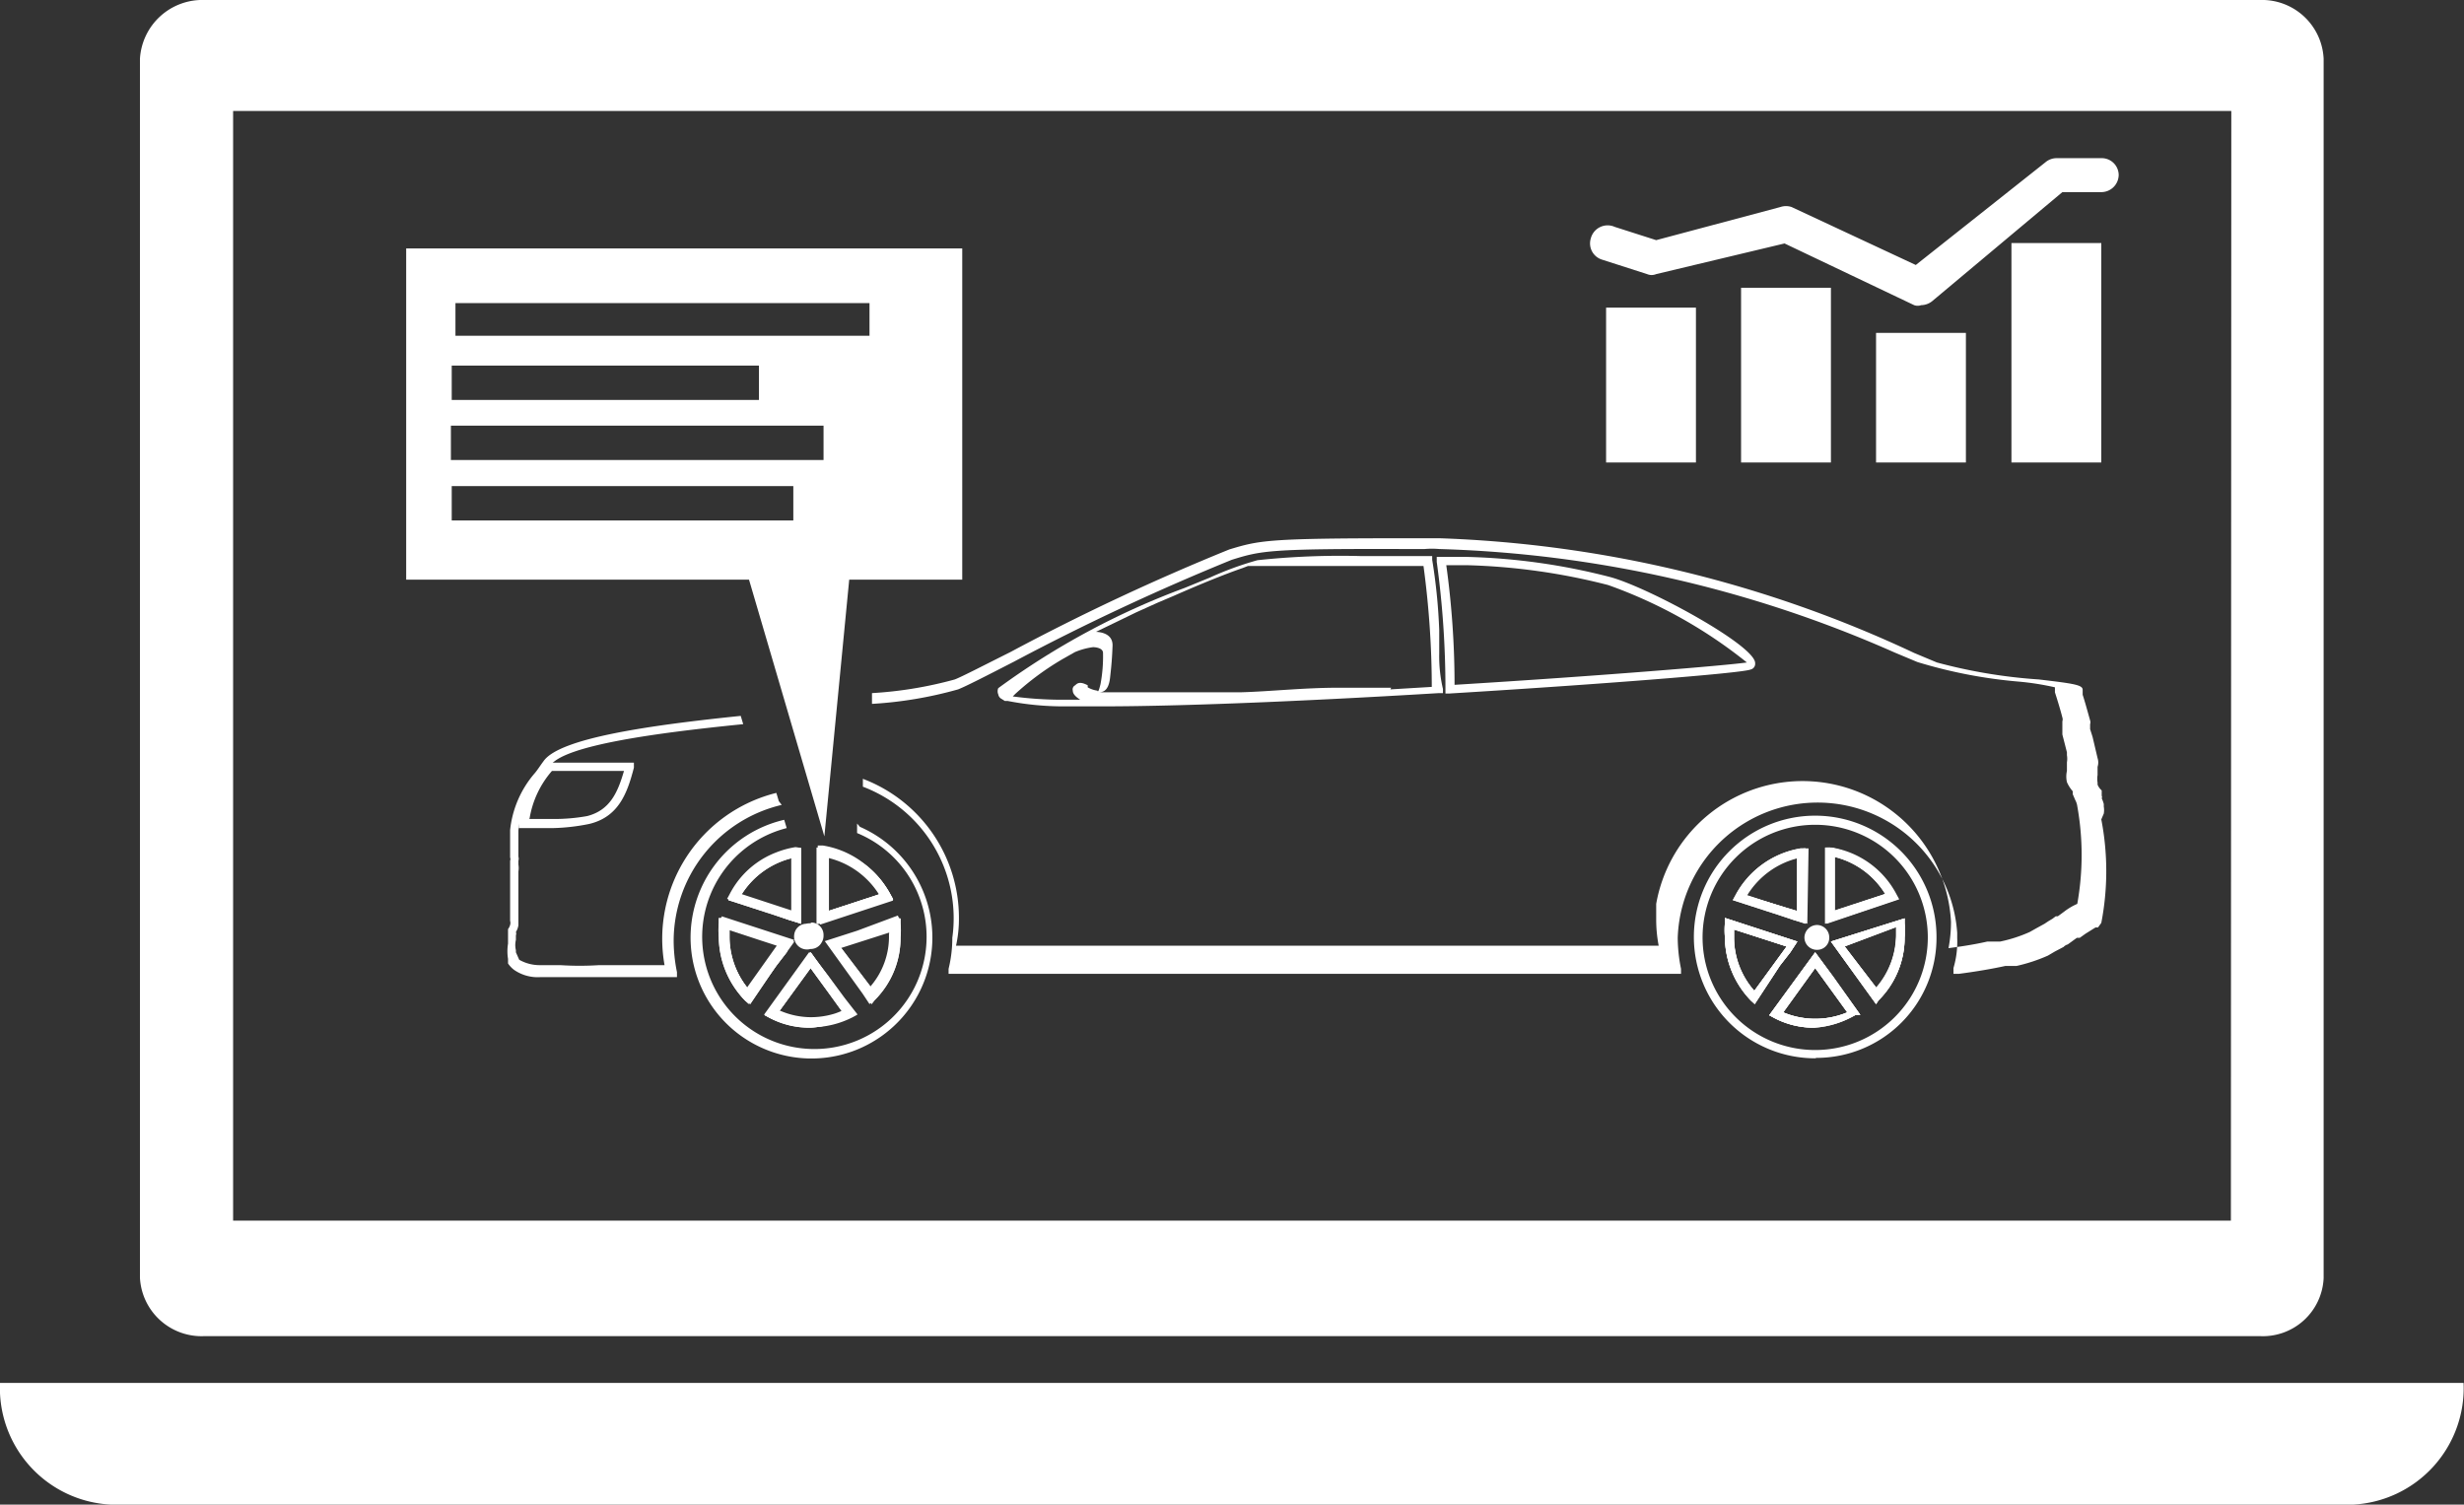
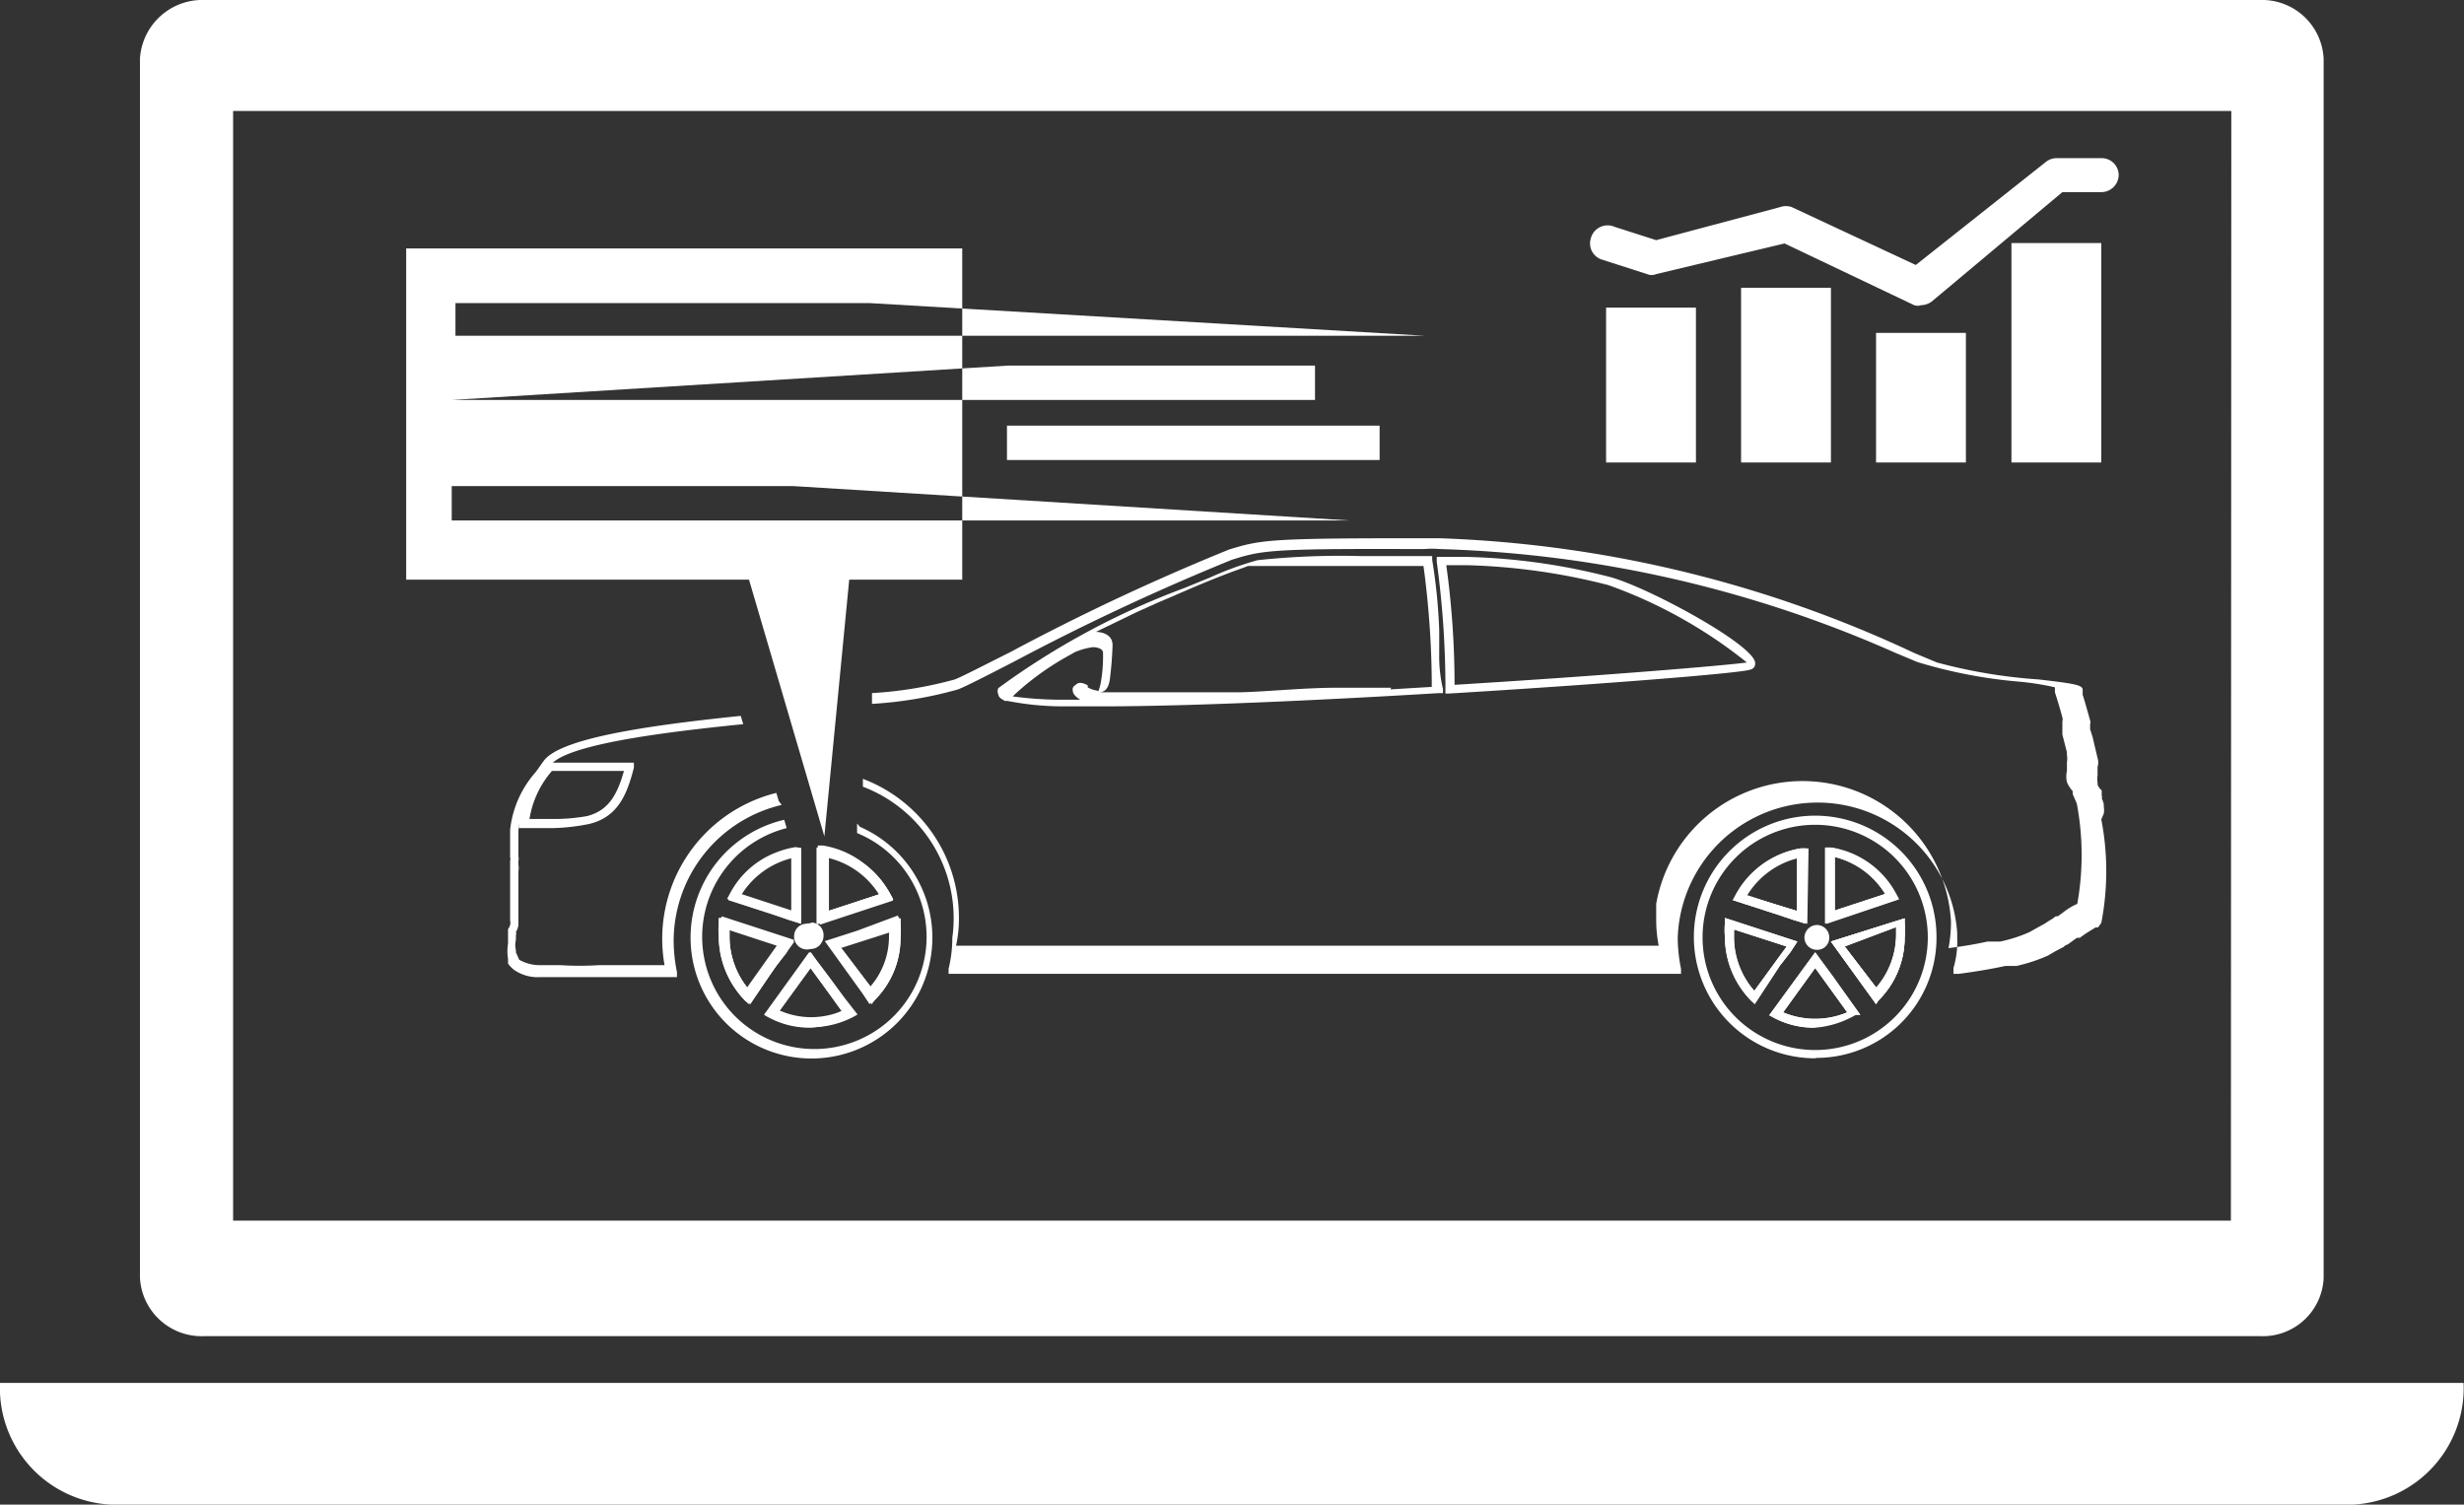
<svg xmlns="http://www.w3.org/2000/svg" viewBox="0 0 59.51 36.34">
  <rect x="0" y="0" width="59.51" height="36.34" fill="#333333" stroke="none" />
  <defs>
    <style>.cls-1{fill:#fff;}</style>
  </defs>
  <g id="Layer_2" data-name="Layer 2">
    <g id="Layer_1-2" data-name="Layer 1">
      <g id="Layer_2-2" data-name="Layer 2">
        <g id="Layer_1-2-2" data-name="Layer 1-2">
          <g id="Grupo_608" data-name="Grupo 608">
            <path id="Caminho_4154" data-name="Caminho 4154" class="cls-1" d="M54.58,0H4.94A1.51,1.51,0,0,0,3.38,1.42V30.86a1.49,1.49,0,0,0,1.56,1.41H54.58a1.47,1.47,0,0,0,1.54-1.4h0V1.42A1.49,1.49,0,0,0,54.58,0Zm-.7,29.48H5.63V2.68H53.89Z" />
            <path id="Caminho_4155" data-name="Caminho 4155" class="cls-1" d="M59.5,33.4a2.82,2.82,0,0,1-2.68,2.94H2.69A2.82,2.82,0,0,1,0,33.4Z" />
            <g id="Grupo_582" data-name="Grupo 582">
              <path id="Caminho_4156" data-name="Caminho 4156" class="cls-1" d="M38.9,13.94a15.22,15.22,0,0,0-3.49-.49H34.7v.12a22.37,22.37,0,0,1,.21,3.06v.12H35c3.47-.21,7.08-.49,7.28-.58a.14.14,0,0,0,.11-.15C42.41,15.6,39.84,14.2,38.9,13.94Zm-3.77,2.57a21,21,0,0,0-.2-2.86h.48a15.25,15.25,0,0,1,3.43.48A11.48,11.48,0,0,1,42.19,16c-.48.07-3.47.32-7.06.54Zm3.77-2.57a15.22,15.22,0,0,0-3.49-.49H34.7v.12a22.37,22.37,0,0,1,.21,3.06v.12H35c3.47-.21,7.08-.49,7.28-.58a.14.14,0,0,0,.11-.15C42.41,15.6,39.84,14.2,38.9,13.94Zm-3.77,2.57a21,21,0,0,0-.2-2.86h.48a15.25,15.25,0,0,1,3.43.48A11.48,11.48,0,0,1,42.19,16c-.48.07-3.47.32-7.06.54Zm3.77-2.57a15.22,15.22,0,0,0-3.49-.49H34.7v.12a22.37,22.37,0,0,1,.21,3.06v.12H35c3.47-.21,7.08-.49,7.28-.58a.14.14,0,0,0,.11-.15C42.41,15.6,39.84,14.2,38.9,13.94Zm-3.77,2.57a21,21,0,0,0-.2-2.86h.48a15.25,15.25,0,0,1,3.43.48A11.48,11.48,0,0,1,42.19,16c-.48.07-3.47.32-7.06.54Zm3.77-2.57a15.22,15.22,0,0,0-3.49-.49H34.7v.12a22.37,22.37,0,0,1,.21,3.06v.12H35c3.47-.21,7.08-.49,7.28-.58a.14.14,0,0,0,.11-.15C42.41,15.6,39.84,14.2,38.9,13.94Zm-3.77,2.57a21,21,0,0,0-.2-2.86h.48a15.25,15.25,0,0,1,3.43.48A11.48,11.48,0,0,1,42.19,16c-.48.07-3.47.32-7.06.54Zm3.77-2.57a15.22,15.22,0,0,0-3.49-.49H34.7v.12a22.37,22.37,0,0,1,.21,3.06v.12H35c3.47-.21,7.08-.49,7.28-.58a.14.14,0,0,0,.11-.15C42.41,15.6,39.84,14.2,38.9,13.94Zm-3.77,2.57a21,21,0,0,0-.2-2.86h.48a15.25,15.25,0,0,1,3.43.48A11.48,11.48,0,0,1,42.19,16c-.48.07-3.47.32-7.06.54ZM18.81,19.35l-.06-.2a3.63,3.63,0,0,0-2.7,4.16H14.47a7.37,7.37,0,0,1-.94,0h-.48a1,1,0,0,1-.51-.13L12.46,23h0a0,0,0,0,0,0-.05.53.53,0,0,1,0-.25,0,0,0,0,0,0-.05h0v-.06h0a.11.11,0,0,0,0-.08h0a.44.44,0,0,0,.06-.16v-1.3a.49.49,0,0,0,0-.17v-.09a.17.17,0,0,0,0-.1v-.63a2.3,2.3,0,0,1,.56-1.27c.06-.09.14-.19.21-.3.34-.49,2.56-.79,4.66-1l-.06-.2c-2.24.23-4.37.54-4.76,1.09-.09.12-.15.22-.22.3a2.49,2.49,0,0,0-.59,1.37v.66a.11.11,0,0,1,0,.08v1.45a.17.17,0,0,1,0,.1.31.31,0,0,1-.05.1v.12h0v.23a1.15,1.15,0,0,0,0,.37v.11h0a.67.67,0,0,0,.14.15,1,1,0,0,0,.63.18h3.31v-.12a3.82,3.82,0,0,1-.08-.75,3.38,3.38,0,0,1,2.61-3.29Zm32,.3a.49.49,0,0,0,0-.17v-.06a.78.78,0,0,0-.05-.14.06.06,0,0,0,0-.06v-.06h0l0-.07a.36.36,0,0,1-.1-.14V18.9a.54.54,0,0,1,0-.18v-.2h0a.34.34,0,0,0,0-.21h0l-.12-.51-.06-.19v-.12a.14.14,0,0,0,0-.09c-.07-.25-.13-.47-.18-.62v-.12h0c0-.12-.22-.15-1.06-.25A12.63,12.63,0,0,1,46.78,16l-.55-.23A29.28,29.28,0,0,0,34.77,13h-.85c-3.31,0-3.5.05-4.23.27a55.27,55.27,0,0,0-5.29,2.48c-.66.33-1.16.59-1.34.66a9.6,9.6,0,0,1-2,.33V17a9.73,9.73,0,0,0,2.08-.35c.18-.07.67-.32,1.35-.67a57.11,57.11,0,0,1,5.26-2.46c.71-.22.9-.27,4.17-.26h.49a2,2,0,0,1,.35,0,29.18,29.18,0,0,1,11,2.5l.55.23a11.77,11.77,0,0,0,2.42.47,6.5,6.5,0,0,1,.9.14h0v.12s.12.37.18.61a.14.14,0,0,1,0,.09v.32l.11.43v.07h0a.49.49,0,0,1,0,.17v.21a.61.61,0,0,0,0,.27h0a.83.83,0,0,0,.14.22h0v.07h0l.06.14h0a.44.44,0,0,1,.05.15,6.68,6.68,0,0,1,0,2.36h0a1.5,1.5,0,0,0-.32.19l-.15.11a0,0,0,0,1-.05,0h0l-.08.06-.1.06-.09.06-.2.11-.16.09a3.47,3.47,0,0,1-.71.23H48c-.35.08-.71.13-.94.16a3.39,3.39,0,0,0,.06-.64A3.59,3.59,0,0,0,40,21.83v.38a3.36,3.36,0,0,0,.06.63H23.09a3,3,0,0,0,.07-.67,3.59,3.59,0,0,0-2.32-3.36V19A3.4,3.4,0,0,1,23,22.65a3.14,3.14,0,0,1-.09.75v.12H40.6V23.4a3.82,3.82,0,0,1-.08-.75,3.38,3.38,0,0,1,6.75-.12v.12a2.25,2.25,0,0,1-.09.73v.14h.13c.38-.05.75-.11,1.12-.19h.27a4,4,0,0,0,.76-.25l.17-.1.21-.11a.21.21,0,0,1,.1-.06l.11-.08.11-.08s.06,0,.07,0l.14-.1.24-.15h.06l.08-.11a6.57,6.57,0,0,0,0-2.5Z" />
            </g>
            <g id="Grupo_583" data-name="Grupo 583">
              <path id="Caminho_4157" data-name="Caminho 4157" class="cls-1" d="M30,16.78c.72,0,1.51-.06,2.36-.11Z" />
              <path id="Caminho_4158" data-name="Caminho 4158" class="cls-1" d="M34.76,15.78v-.56a13.57,13.57,0,0,0-.17-1.7v-.09H32.86a18.85,18.85,0,0,0-2.49.1,7.91,7.91,0,0,0-1.15.42l-.61.25a18.44,18.44,0,0,0-4.5,2.42.19.19,0,0,0,0,.15.15.15,0,0,0,.08.11l.08.05h.07a7,7,0,0,0,1.36.13h.91c2.25,0,5.67-.17,8.14-.32h.1v-.1A3.44,3.44,0,0,1,34.76,15.78Zm-8.49.77c-.12-.06-.22-.09-.3,0a.11.11,0,0,0-.06.13c0,.08.07.15.18.22h-.47a9,9,0,0,1-1.16-.08l.06-.06a6.7,6.7,0,0,1,1.14-.84l.3-.17a1.69,1.69,0,0,1,.44-.12s.24,0,.24.14a3.66,3.66,0,0,1-.06.75c-.06.25-.07.16-.08.16a.63.63,0,0,1-.23-.08Zm7.33.06H32.33c-.85,0-1.64.09-2.36.11H26.52c.09,0,.25,0,.29-.35s.05-.52.06-.77-.2-.33-.4-.34l.62-.3.35-.17.51-.23.4-.17c.68-.3,1.28-.54,1.66-.67l.13-.05h4.24a21.93,21.93,0,0,1,.2,2.92l-1,.06Z" />
            </g>
            <g id="Grupo_584" data-name="Grupo 584">
              <path id="Caminho_4159" data-name="Caminho 4159" class="cls-1" d="M13.36,20h-.83v-.12a2.57,2.57,0,0,1,.58-1.35l.09-.11h2.11v.12c-.16.62-.37,1.19-1.08,1.36A4.93,4.93,0,0,1,13.36,20Zm-.59-.22h.59a4.47,4.47,0,0,0,.82-.07c.55-.14.74-.57.89-1.09H13.33a2.32,2.32,0,0,0-.54,1.15Z" />
            </g>
            <g id="Grupo_585" data-name="Grupo 585">
              <path id="Caminho_4160" data-name="Caminho 4160" class="cls-1" d="M17.46,22.18v.11a2,2,0,0,0,0,.35A2.15,2.15,0,0,0,18,24.17l.08.08.67-.92L19,23l.18-.26Zm.64,1.74a1.9,1.9,0,0,1-.49-1.28v-.19l.85.28.41.13Zm1.13-3.43a2.19,2.19,0,0,0-1.58,1.14l-.06.1,1.08.35.39.14.29.09V20.48ZM19.15,22l-1.25-.41a1.94,1.94,0,0,1,1.25-.9Zm.43.3a.32.32,0,0,0-.31.29h0a.31.31,0,0,0,.62,0,.3.3,0,0,0-.29-.31h0ZM20,23.59,19.58,23l-1.09,1.5.11.06a2.07,2.07,0,0,0,1,.23,2.29,2.29,0,0,0,1-.23l.11-.06Zm-1.2.86.77-1.08.77,1.07a1.88,1.88,0,0,1-1.54,0Zm2.7-2.82a2.22,2.22,0,0,0-1.57-1.14H19.8v1.84l1.76-.58ZM20,22V20.72a1.93,1.93,0,0,1,1.24.9Zm1.71.27v-.12L20,22.74l1,1.51.1-.08a2.22,2.22,0,0,0,.61-1.53v-.37Zm-.66,1.62-.77-1h0l1.24-.4a.54.54,0,0,1,0,.18A1.92,1.92,0,0,1,21.05,24Zm-3.61-1.74v.11a2,2,0,0,0,0,.35A2.12,2.12,0,0,0,18,24.17l.08.08.67-.92L19,23l.17-.26Zm.64,1.74a1.9,1.9,0,0,1-.49-1.28v-.19l.85.28.41.13Zm1.13-3.43a2.19,2.19,0,0,0-1.58,1.14l-.06.1,1.08.35.39.14.29.09v-1.8ZM19.15,22l-1.25-.41a1.92,1.92,0,0,1,1.25-.9Zm.43.3a.32.32,0,0,0-.31.29h0a.31.31,0,0,0,.3.32.31.31,0,0,0,.32-.3.31.31,0,0,0-.3-.32ZM20,23.59,19.58,23l-1.09,1.5.11.06a2.07,2.07,0,0,0,1,.23,2.29,2.29,0,0,0,1-.23l.11-.06Zm-1.2.86.78-1.08.77,1.07a1.88,1.88,0,0,1-1.54,0Zm2.71-2.82a2.22,2.22,0,0,0-1.57-1.14h-.13v1.84l1.76-.58ZM20,22V20.72a1.93,1.93,0,0,1,1.24.9Zm1.7.27v-.12l-1.7.59,1,1.51.09-.08a2.19,2.19,0,0,0,.62-1.53v-.37Zm-.65,1.62-.77-1h0l1.25-.4a.54.54,0,0,1,0,.18A1.92,1.92,0,0,1,21.06,24Zm-3.62-1.74v.11a2,2,0,0,0,0,.35A2.13,2.13,0,0,0,18,24.17l.08.08.67-.92L19,23l.17-.26Zm.64,1.74a2,2,0,0,1-.49-1.28v-.19l.85.28.41.13Zm1.14-3.43a2.19,2.19,0,0,0-1.59,1.14l-.05.1,1.08.35.39.14.29.09v-1.8ZM19.14,22l-1.25-.41a2,2,0,0,1,1.25-.9Zm.44.3a.32.32,0,0,0-.31.29h0a.31.31,0,0,0,.31.31.29.29,0,0,0,.3-.3.3.3,0,0,0-.29-.31ZM20,23.59,19.58,23l-1.09,1.5.1.06a2.07,2.07,0,0,0,1,.23,2.29,2.29,0,0,0,1-.23l.11-.06Zm-1.2.86.78-1.08.77,1.07a1.88,1.88,0,0,1-1.54,0Zm2.71-2.82a2.2,2.2,0,0,0-1.58-1.14h-.12v1.84l1.75-.58ZM20,22V20.72a2,2,0,0,1,1.24.9Zm1.7.27v-.12l-1.7.59,1,1.51.09-.08a2.19,2.19,0,0,0,.62-1.53v-.37ZM21,23.89l-.76-1h0l1.25-.4a.54.54,0,0,1,0,.18A1.92,1.92,0,0,1,21.06,24Zm-.3-4v.23A2.71,2.71,0,1,1,19,20l-.06-.2a2.92,2.92,0,1,0,1.83.17Zm.37,4.2a2.15,2.15,0,0,0,.62-1.52,1.93,1.93,0,0,0,0-.34v-.12L20,22.74l1,1.51Zm-.85-1.3,1.25-.4a.54.54,0,0,1,0,.18A1.84,1.84,0,0,1,21,23.85l-.76-1Zm1.23-1.24a2.18,2.18,0,0,0-1.58-1.13h-.12v1.84l1.75-.58ZM20,22V20.7a2,2,0,0,1,1.24.9Zm-.45,2.79a2.29,2.29,0,0,0,1-.23l.1-.06L20,23.59,19.57,23l-1.09,1.51.11.06a2.17,2.17,0,0,0,1,.24Zm0-1.44.78,1.07a1.9,1.9,0,0,1-1.55,0Zm0-.43a.31.31,0,0,0,0-.62.31.31,0,0,0-.3.3h0a.3.3,0,0,0,.3.3h0ZM17.62,21.6l-.05.11,1.08.35.39.14.29.09V20.48H19.2a2.2,2.2,0,0,0-1.57,1.14Zm1.5-.9V22l-1.25-.4a2,2,0,0,1,1.26-.9Zm.06,2-1.75-.57v.12A2.14,2.14,0,0,0,18,24.16l.08.09.67-.93L19,23Zm-1.11,1.18a2,2,0,0,1-.49-1.28v-.19l.85.27.41.14Zm3.63-1.62v-.12l-1.7.6,1,1.51.09-.09a2.11,2.11,0,0,0,.62-1.52v-.38Zm-.65,1.62-.77-1h0l1.25-.4a.54.54,0,0,1,0,.18A1.92,1.92,0,0,1,21.06,24Zm.44-2.3a2.18,2.18,0,0,0-1.58-1.13h-.12V22.3l1.75-.57ZM20,22V20.7a1.93,1.93,0,0,1,1.24.9Zm0,1.57L19.57,23l-1.09,1.51.11.06a2.2,2.2,0,0,0,2,0l.1-.06Zm-1.2.85.77-1.07.78,1.07a2,2,0,0,1-1.54,0Zm.77-2.12a.31.31,0,0,0,0,.62.31.31,0,0,0,0-.61h0Zm-.35-1.83a2.22,2.22,0,0,0-1.58,1.13l-.06.11,1.09.35.39.13.29.09v-1.8ZM19.14,22l-1.25-.41a2,2,0,0,1,1.25-.9Zm-1.69.15v.12a2,2,0,0,0,0,.35A2.12,2.12,0,0,0,18,24.16l.09.08.66-.92L19,23l.18-.26Zm.64,1.75a2,2,0,0,1-.49-1.28v-.19l.85.27.4.14Zm3.63-1.62v-.12L20,22.74l1,1.5.09-.08a2.17,2.17,0,0,0,.62-1.52v-.36Zm-.66,1.62-.76-1h0l1.25-.4a.61.61,0,0,1,0,.19A1.92,1.92,0,0,1,21.08,24Zm.44-2.3a2.18,2.18,0,0,0-1.57-1.13h-.12V22.3l1.75-.57ZM20,22V20.71a2,2,0,0,1,1.24.9Zm0,1.56L19.57,23l-1.09,1.51.11.06a2.32,2.32,0,0,0,1,.23,2.44,2.44,0,0,0,1-.23l.11-.06Zm-1.2.86.77-1.07.77,1.06a1.86,1.86,0,0,1-1.53,0Zm.77-2.12a.31.31,0,1,0,.31.32.3.3,0,0,0-.29-.31h0Zm-.35-1.83a2.13,2.13,0,0,0-1.58,1.13l-.06.11,1.08.35.39.13.29.09v-1.8ZM19.14,22l-1.25-.41a2,2,0,0,1,1.25-.9Zm-1.69.15v.12a2,2,0,0,0,0,.35A2.12,2.12,0,0,0,18,24.16l.08.08.67-.92L19,23l.18-.25Zm.64,1.75a2,2,0,0,1-.49-1.28v-.19l.85.27.41.13Zm3.63-1.62v-.12L20,22.74l1,1.5.1-.08a2.2,2.2,0,0,0,.61-1.52,1.93,1.93,0,0,0,0-.34Zm-.66,1.62-.77-1h0l1.25-.4a.61.61,0,0,1,0,.19A1.85,1.85,0,0,1,21.08,24Zm.44-2.3a2.18,2.18,0,0,0-1.57-1.13H19.8V22.3l1.76-.57ZM20,22V20.71a1.93,1.93,0,0,1,1.24.9Zm0,1.56L19.57,23l-1.09,1.51.11,0a2.05,2.05,0,0,0,1,.24,2.45,2.45,0,0,0,1-.24l.11,0Zm-1.2.86.78-1.07.77,1.06a1.86,1.86,0,0,1-1.53,0Zm.78-2.12a.31.31,0,0,0-.31.31.3.3,0,0,0,.3.3h0a.29.29,0,0,0,.3-.3.3.3,0,0,0-.3-.3Zm-.35-1.83a2.11,2.11,0,0,0-1.58,1.13l-.06.11,1.08.35.39.13.29.09v-1.8ZM19.13,22l-1.24-.41a1.93,1.93,0,0,1,1.24-.9Zm-1.69.15v.12a2,2,0,0,0,0,.35A2.18,2.18,0,0,0,18,24.16l.08.08.67-.92L19,23l.17-.26Zm.65,1.75a2,2,0,0,1-.5-1.29v-.19l.85.28.41.13Zm-.65-1.75v.12a2,2,0,0,0,0,.35A2.18,2.18,0,0,0,18,24.16l.08.08.67-.92L19,23l.17-.26Zm.65,1.75a2,2,0,0,1-.5-1.29v-.19l.85.28.41.13Zm1.13-3.43a2.11,2.11,0,0,0-1.58,1.13l-.06.11,1.08.35.39.13.29.09v-1.8ZM19.13,22l-1.24-.41a1.93,1.93,0,0,1,1.24-.9Zm.44.3a.31.31,0,0,0-.31.31.3.3,0,0,0,.3.3h0a.3.3,0,1,0,0-.6ZM20,23.58,19.57,23l-1.09,1.51.11,0a2.05,2.05,0,0,0,1,.24,2.45,2.45,0,0,0,1-.24l.11,0Zm-1.2.86.78-1.07.77,1.06a1.86,1.86,0,0,1-1.53,0Zm2.71-2.82a2.18,2.18,0,0,0-1.58-1.13h-.12V22.3l1.76-.57ZM20,22V20.71a2,2,0,0,1,1.24.9Zm1.7.27v-.11l-1.7.57,1,1.51.09-.08a2.17,2.17,0,0,0,.62-1.52v-.37Zm-.65,1.63-.77-1h0l1.25-.4a.54.54,0,0,1,0,.18,1.87,1.87,0,0,1-.46,1.3Zm.65-1.63v-.11l-1.7.57,1,1.51.09-.08a2.17,2.17,0,0,0,.62-1.52v-.37Zm-.65,1.63-.77-1h0l1.25-.4a.54.54,0,0,1,0,.18,1.87,1.87,0,0,1-.46,1.3Zm.44-2.3a2.2,2.2,0,0,0-1.58-1.14h-.12V22.3l1.75-.58ZM20,22V20.71a2,2,0,0,1,1.24.9Zm0,1.56L19.56,23l-1.09,1.5.11.06a2.07,2.07,0,0,0,1,.23,2.29,2.29,0,0,0,1-.23l.1-.06Zm-1.2.86.77-1.08.78,1.07a1.94,1.94,0,0,1-1.53,0Zm.77-2.12a.3.3,0,0,0-.3.28v0a.31.31,0,1,0,.33-.29h0Zm-.35-1.84a2.19,2.19,0,0,0-1.58,1.14l-.06.1,1.09.35.39.14.29.09v-1.8ZM19.13,22l-1.25-.41a2,2,0,0,1,1.25-.9Zm-1.69.15v.11a2,2,0,0,0,0,.35A2.16,2.16,0,0,0,18,24.16l.09.08.66-.92L19,23l.18-.26Zm.64,1.74a2,2,0,0,1-.49-1.28v-.19l.85.28.4.13Zm-.64-1.74v.11a2,2,0,0,0,0,.35A2.16,2.16,0,0,0,18,24.16l.09.08.66-.92L19,23l.18-.26Zm.64,1.74a2,2,0,0,1-.49-1.28v-.19l.85.28.4.13Zm1.13-3.43a2.19,2.19,0,0,0-1.58,1.14l-.06.1,1.09.35.39.14.29.09v-1.8ZM19.13,22l-1.25-.41a2,2,0,0,1,1.25-.9Zm.43.3a.3.3,0,0,0-.3.28v0a.31.31,0,1,0,.33-.29h0ZM20,23.58,19.56,23l-1.09,1.5.11.06a2.07,2.07,0,0,0,1,.23,2.29,2.29,0,0,0,1-.23l.1-.06Zm-1.2.86.77-1.08.78,1.07a1.94,1.94,0,0,1-1.53,0Zm2.7-2.82a2.22,2.22,0,0,0-1.57-1.14h-.12V22.3l1.75-.58ZM20,22V20.71a1.93,1.93,0,0,1,1.24.9Zm1.71.27v-.12L20,22.71l1,1.53.09-.08a2.22,2.22,0,0,0,.61-1.53,1.82,1.82,0,0,0,0-.33Zm-.66,1.62-.76-1h0l1.25-.4v.18a1.92,1.92,0,0,1-.46,1.3Zm.66-1.62v-.12L20,22.71l1,1.53.09-.08a2.22,2.22,0,0,0,.61-1.53,1.82,1.82,0,0,0,0-.33Zm-.66,1.62-.76-1h0l1.25-.4v.18a1.92,1.92,0,0,1-.46,1.3Zm.44-2.3a2.18,2.18,0,0,0-1.57-1.13h-.13V22.3l1.76-.58ZM20,22V20.7a1.93,1.93,0,0,1,1.24.9Zm0,1.57L19.56,23l-1.09,1.51.11.06a2.07,2.07,0,0,0,1,.23,2.29,2.29,0,0,0,1-.23l.11-.06Zm-1.2.86.77-1.08.77,1.07a1.91,1.91,0,0,1-1.52,0Zm.77-2.13a.31.31,0,0,0,0,.62.3.3,0,0,0,.31-.3.31.31,0,0,0-.3-.32Zm-.35-1.83a2.2,2.2,0,0,0-1.58,1.13l-.06.11,1.08.35.39.14.29.09V20.48ZM19.13,22l-1.25-.4a1.92,1.92,0,0,1,1.25-.9Zm-1.69.15v.12a2,2,0,0,0,0,.35A2.15,2.15,0,0,0,18,24.15l.08.09.67-.93L19,23l.17-.26Zm.64,1.75a2,2,0,0,1-.49-1.28v-.19l.85.27.41.14Zm-.64-1.75v.12a2,2,0,0,0,0,.35A2.15,2.15,0,0,0,18,24.15l.08.09.67-.93L19,23l.17-.26Zm.64,1.75a2,2,0,0,1-.49-1.28v-.19l.85.27.41.14Zm1.13-3.43a2.2,2.2,0,0,0-1.58,1.13l-.06.11,1.08.35.39.14.29.09V20.48ZM19.13,22l-1.25-.4a1.92,1.92,0,0,1,1.25-.9Zm.43.3a.31.31,0,0,0,0,.62.3.3,0,0,0,.31-.3.31.31,0,0,0-.3-.32ZM20,23.58,19.56,23l-1.09,1.51.11.06a2.07,2.07,0,0,0,1,.23,2.29,2.29,0,0,0,1-.23l.11-.06Zm-1.2.86.78-1.08.77,1.07a2,2,0,0,1-1.52,0Zm2.71-2.83a2.18,2.18,0,0,0-1.57-1.13h-.13V22.3l1.76-.58ZM20,22V20.7a1.93,1.93,0,0,1,1.24.9Zm1.71.28v-.12L20,22.72l1,1.52.09-.09a2.11,2.11,0,0,0,.62-1.52,1.82,1.82,0,0,0,0-.33Zm-.66,1.62-.77-1h0l1.25-.4a.54.54,0,0,1,0,.18,1.86,1.86,0,0,1-.45,1.3Zm.66-1.62v-.12L20,22.72l1,1.52.09-.09a2.11,2.11,0,0,0,.62-1.52,1.82,1.82,0,0,0,0-.33Zm-.66,1.62-.77-1h0l1.25-.4a.54.54,0,0,1,0,.18,1.86,1.86,0,0,1-.45,1.3Zm.44-2.3a2.18,2.18,0,0,0-1.57-1.13h-.13v1.84l1.76-.57ZM20,22V20.7a1.9,1.9,0,0,1,1.24.9Zm0,1.57L19.56,23l-1.09,1.51.1.06a2.32,2.32,0,0,0,1,.23,2.29,2.29,0,0,0,1-.23l.11-.06Zm-1.2.85.78-1.07.77,1.07a2,2,0,0,1-1.52,0Zm.78-2.12a.31.31,0,0,0,0,.62.3.3,0,0,0,.3-.3.3.3,0,0,0-.28-.3Zm-.35-1.83a2.24,2.24,0,0,0-1.59,1.13l-.05.11,1.08.35.39.13.29.09v-1.8ZM19.12,22l-1.25-.41a2,2,0,0,1,1.25-.9Zm-1.69.15v.47A2.1,2.1,0,0,0,18,24.15l.08.08.66-.92L19,23l.17-.26Zm.64,1.75a2,2,0,0,1-.49-1.28v-.19l.85.27.41.14Zm-.64-1.75v.47A2.1,2.1,0,0,0,18,24.15l.08.08.66-.92L19,23l.17-.26Zm.64,1.75a2,2,0,0,1-.49-1.28v-.19l.85.27.41.14Zm1.14-3.43a2.24,2.24,0,0,0-1.59,1.13l-.05.11,1.08.35.39.13.29.09v-1.8ZM19.12,22l-1.25-.41a2,2,0,0,1,1.25-.9Zm.44.3a.31.31,0,0,0,0,.62.3.3,0,0,0,0-.6ZM20,23.58,19.56,23l-1.09,1.51.1.06a2.2,2.2,0,0,0,2,0l.11-.06Zm-1.2.85.77-1.07.78,1.07a2,2,0,0,1-1.52,0Zm2.71-2.82a2.18,2.18,0,0,0-1.58-1.13h-.12v1.84l1.75-.57ZM20,22V20.7a2,2,0,0,1,1.24.9Zm1.7.28v-.12L20,22.72l1,1.51.09-.08a2.15,2.15,0,0,0,.62-1.52v-.35ZM21,23.91l-.76-1h0l1.25-.4a.61.61,0,0,1,0,.19A1.86,1.86,0,0,1,21,24Zm.66-1.62v-.12l-1.74.56L21,24.23l.09-.08a2.15,2.15,0,0,0,.62-1.52V22.3ZM21,23.91l-.76-1h0l1.25-.4a.61.61,0,0,1,0,.19A1.86,1.86,0,0,1,21,24Zm.44-2.3a2.18,2.18,0,0,0-1.57-1.13h-.12v1.84l1.75-.57ZM20,22V20.7a2,2,0,0,1,1.24.9Zm0,1.56L19.55,23l-1.09,1.51.11.06a2.32,2.32,0,0,0,1,.23,2.44,2.44,0,0,0,1-.23l.11-.06Zm-1.2.86.77-1.07.78,1.06a1.91,1.91,0,0,1-1.52,0Zm.77-2.12a.31.31,0,0,0,0,.62.3.3,0,0,0,.31-.3.3.3,0,0,0-.28-.3Zm-.35-1.83a2.13,2.13,0,0,0-1.58,1.13l-.06.11,1.08.35.39.13.3.09v-1.8ZM19.12,22l-1.25-.41a2,2,0,0,1,1.25-.9Zm-1.69.15v.12a2,2,0,0,0,0,.35A2.14,2.14,0,0,0,18,24.15l.08.08.67-.92L19,23l.18-.25Zm.64,1.75a2,2,0,0,1-.49-1.28v-.19l.84.27.41.13Zm-.64-1.75v.12a2,2,0,0,0,0,.35A2.14,2.14,0,0,0,18,24.15l.08.08.67-.92L19,23l.18-.25Zm.64,1.75a2,2,0,0,1-.49-1.28v-.19l.84.27.41.13Zm1.13-3.43a2.13,2.13,0,0,0-1.58,1.13l-.06.11,1.08.35.39.13.3.09v-1.8ZM19.12,22l-1.25-.41a2,2,0,0,1,1.25-.9Zm.43.3a.31.31,0,1,0,0,.62.3.3,0,0,0,.31-.3.3.3,0,0,0-.28-.3ZM20,23.57,19.55,23l-1.09,1.51.11.06a2.32,2.32,0,0,0,1,.23,2.44,2.44,0,0,0,1-.23l.11-.06Zm-1.2.86.77-1.07.77,1.06a1.89,1.89,0,0,1-1.51,0Zm2.7-2.82a2.18,2.18,0,0,0-1.57-1.13H19.8v1.84l1.76-.57ZM20,22V20.7a2,2,0,0,1,1.24.9Zm1.71.28v-.12L20,22.72l1,1.51.1-.08a2.2,2.2,0,0,0,.61-1.52v-.35ZM21,23.91l-.77-1h0l1.25-.4a.61.61,0,0,1,0,.19A1.87,1.87,0,0,1,21,24Zm.66-1.62v-.12l-1.74.56L21,24.23l.1-.08a2.2,2.2,0,0,0,.61-1.52V22.3ZM21,23.91l-.77-1h0l1.25-.4a.61.61,0,0,1,0,.19A1.87,1.87,0,0,1,21,24Zm.44-2.3a2.18,2.18,0,0,0-1.57-1.13h-.13v1.84l1.76-.57ZM20,22V20.7a1.93,1.93,0,0,1,1.24.9Zm0,1.56L19.55,23l-1.09,1.51h.11a2.05,2.05,0,0,0,1,.24,2.45,2.45,0,0,0,1-.24h.11Zm-1.2.86.78-1.07.77,1.06a1.89,1.89,0,0,1-1.51,0Zm.78-2.12a.31.31,0,0,0-.31.31.3.3,0,0,0,.3.3h0a.31.31,0,0,0,.31-.3.32.32,0,0,0-.28-.29Zm-.35-1.83a2.11,2.11,0,0,0-1.58,1.13l-.06.11,1.08.35.39.13.29.09v-1.8ZM19.11,22l-1.24-.41a1.93,1.93,0,0,1,1.24-.9Zm-1.69.15v.12a2,2,0,0,0,0,.35A2.11,2.11,0,0,0,18,24.15l.08.08.67-.92L19,23l.17-.26Zm.65,1.75a2,2,0,0,1-.5-1.29v-.19l.85.28.41.13Zm-.65-1.75v.12a2,2,0,0,0,0,.35A2.11,2.11,0,0,0,18,24.15l.08.08.67-.92L19,23l.17-.26Zm.65,1.75a2,2,0,0,1-.5-1.29v-.19l.85.28.41.13Zm1.13-3.43a2.11,2.11,0,0,0-1.58,1.13l-.06.11,1.08.35.39.13.29.09v-1.8ZM19.11,22l-1.24-.41a1.93,1.93,0,0,1,1.24-.9Zm.44.3a.31.31,0,0,0-.31.31.3.3,0,0,0,.3.3h0a.31.31,0,0,0,.31-.3.32.32,0,0,0-.28-.29ZM20,23.57,19.55,23l-1.09,1.51h.11a2.05,2.05,0,0,0,1,.24,2.45,2.45,0,0,0,1-.24h.11Zm-1.2.86.78-1.07.77,1.06a1.89,1.89,0,0,1-1.51,0Zm2.71-2.82a2.18,2.18,0,0,0-1.58-1.13h-.12v1.84l1.76-.57ZM20,22V20.7a2,2,0,0,1,1.24.9Zm1.7.27v-.11L20,22.71l1,1.52.09-.08a2.17,2.17,0,0,0,.62-1.52v-.36ZM21,23.91l-.77-1h0l1.25-.4a.54.54,0,0,1,0,.18A1.9,1.9,0,0,1,21,24Zm-1-.34L19.54,23l-1.09,1.51h.11a2.17,2.17,0,0,0,1,.24,2.45,2.45,0,0,0,1-.24h.1Zm-1.2.86.77-1.07.78,1.06a1.89,1.89,0,0,1-1.51,0Zm2.92-2.15v-.11L20,22.72l1,1.51.09-.08a2.19,2.19,0,0,0,.62-1.53v-.34ZM21,23.91l-.76-1.05h0l1.25-.4a.54.54,0,0,1,0,.18A1.9,1.9,0,0,1,21.05,24Zm-3.61-1.75v.11a2,2,0,0,0,0,.35A2.14,2.14,0,0,0,18,24.15l.09.08.66-.92L19,23l.18-.26ZM18,23.91a2,2,0,0,1-.49-1.29v-.19l.85.28.4.13Zm1.48-1.6a.3.3,0,0,0-.3.28v0a.31.31,0,1,0,.62.06.31.31,0,0,0-.28-.34Zm1.93-.7a2.22,2.22,0,0,0-1.57-1.14h-.12v1.84l1.75-.58ZM20,22V20.7a1.93,1.93,0,0,1,1.24.9Zm-.79-1.54a2.19,2.19,0,0,0-1.58,1.14l-.06.1,1.09.35.39.14.29.09v-1.8ZM19.11,22l-1.25-.41a2,2,0,0,1,1.25-.9Z" />
            </g>
            <g id="Grupo_586" data-name="Grupo 586">
              <path id="Caminho_4161" data-name="Caminho 4161" class="cls-1" d="M18.12,24.25,18,24.17a2.22,2.22,0,0,1-.64-1.53,2,2,0,0,1,0-.35v-.12l1.75.57L19,23l-.25.32Zm-.5-1.8v.19a2,2,0,0,0,.49,1.29l.78-1.07-.4-.13Z" />
            </g>
            <g id="Grupo_587" data-name="Grupo 587">
-               <path id="Caminho_4162" data-name="Caminho 4162" class="cls-1" d="M19.35,22.31l-.29-.09-.39-.13-1.08-.35.06-.11a2.19,2.19,0,0,1,1.59-1.14h.11Zm-1.45-.69,1.25.41V20.72A2,2,0,0,0,17.9,21.62Z" />
-             </g>
+               </g>
            <g id="Grupo_588" data-name="Grupo 588">
              <path id="Caminho_4163" data-name="Caminho 4163" class="cls-1" d="M19.58,24.82a2.05,2.05,0,0,1-1-.24l-.11-.06L19.58,23l.42.58.67.93h-.11A2.13,2.13,0,0,1,19.58,24.82Zm-.78-.37a2,2,0,0,0,1.56,0l-.78-1.07Z" />
            </g>
            <g id="Grupo_589" data-name="Grupo 589">
              <path id="Caminho_4164" data-name="Caminho 4164" class="cls-1" d="M19.82,22.31V20.47h.12a2.22,2.22,0,0,1,1.57,1.14l.06.11Zm.2-1.59V22l1.24-.41a1.93,1.93,0,0,0-1.24-.9Z" />
            </g>
            <g id="Grupo_590" data-name="Grupo 590">
              <path id="Caminho_4165" data-name="Caminho 4165" class="cls-1" d="M21.05,24.25,20,22.74l1.75-.56v.12a1.93,1.93,0,0,1,0,.34,2.12,2.12,0,0,1-.63,1.52Zm-.76-1.39h0l.76,1a2,2,0,0,0,.48-1.29.54.54,0,0,0,0-.18Z" />
            </g>
            <g id="Grupo_591" data-name="Grupo 591">
              <path id="Caminho_4166" data-name="Caminho 4166" class="cls-1" d="M18.12,24.25,18,24.17a2.22,2.22,0,0,1-.64-1.53,2,2,0,0,1,0-.35v-.12l1.75.57L19,23l-.25.32Zm-.5-1.8v.19a2,2,0,0,0,.49,1.29l.78-1.07-.4-.13Z" />
            </g>
            <g id="Grupo_592" data-name="Grupo 592">
              <path id="Caminho_4167" data-name="Caminho 4167" class="cls-1" d="M19.35,22.31l-.29-.09-.39-.13-1.08-.35.06-.11a2.19,2.19,0,0,1,1.59-1.14h.11Zm-1.45-.69,1.25.41V20.72A2,2,0,0,0,17.9,21.62Z" />
            </g>
            <g id="Grupo_593" data-name="Grupo 593">
-               <path id="Caminho_4168" data-name="Caminho 4168" class="cls-1" d="M19.58,24.82a2.05,2.05,0,0,1-1-.24l-.11-.06L19.58,23l.42.58.67.93h-.11A2.13,2.13,0,0,1,19.58,24.82Zm-.78-.37a2,2,0,0,0,1.56,0l-.78-1.07Z" />
-             </g>
+               </g>
            <g id="Grupo_594" data-name="Grupo 594">
              <path id="Caminho_4169" data-name="Caminho 4169" class="cls-1" d="M19.82,22.31V20.47h.12a2.22,2.22,0,0,1,1.57,1.14l.06.11Zm.2-1.59V22l1.24-.41a1.93,1.93,0,0,0-1.24-.9Z" />
            </g>
            <g id="Grupo_595" data-name="Grupo 595">
              <path id="Caminho_4170" data-name="Caminho 4170" class="cls-1" d="M21.05,24.25,20,22.74l1.75-.56v.12a1.93,1.93,0,0,1,0,.34,2.12,2.12,0,0,1-.63,1.52Zm-.76-1.39h0l.76,1a2,2,0,0,0,.48-1.29.54.54,0,0,0,0-.18Z" />
            </g>
            <g id="Grupo_596" data-name="Grupo 596">
              <path id="Caminho_4171" data-name="Caminho 4171" class="cls-1" d="M43.84,25.56a2.93,2.93,0,1,1,2.93-2.93h0a2.9,2.9,0,0,1-2.9,2.92Zm0-5.64a2.72,2.72,0,1,0,2.72,2.72,2.72,2.72,0,0,0-2.72-2.72Zm0,4.9a2.05,2.05,0,0,1-1-.24l-.11-.06L43.84,23l.42.58.67.93h-.11a2.45,2.45,0,0,1-1,.24Zm-.78-.37a2,2,0,0,0,1.55,0l-.77-1.07Zm2.25-.2-1.09-1.51L46,22.18v.12a1.93,1.93,0,0,1,0,.34,2.16,2.16,0,0,1-.63,1.52Zm-.76-1.4h0l.76,1a1.94,1.94,0,0,0,.48-1.28v-.19Zm-2.17,1.4-.09-.09a2.16,2.16,0,0,1-.63-1.52,2,2,0,0,1,0-.35v-.12l1.75.57-.17.26-.25.32Zm-.5-1.8v.19a2,2,0,0,0,.49,1.29l.78-1.07-.4-.13Zm2,.49a.3.3,0,0,1-.3-.3h0a.31.31,0,0,1,.3-.3h0a.3.3,0,0,1,.3.3h0a.29.29,0,0,1-.3.3Zm.24-.63V20.47h.12a2.16,2.16,0,0,1,1.57,1.14l.06.11Zm.2-1.59V22l1.24-.41a1.93,1.93,0,0,0-1.24-.9Zm-.67,1.59-.29-.09L43,22.09l-1.08-.35.06-.11a2.19,2.19,0,0,1,1.59-1.14h.11Zm-1.45-.69,1.25.41V20.72A2,2,0,0,0,42.2,21.62Z" />
            </g>
            <g id="Grupo_597" data-name="Grupo 597">
              <path id="Caminho_4172" data-name="Caminho 4172" class="cls-1" d="M42.38,24.25l-.09-.08a2.24,2.24,0,0,1-.63-1.53,2,2,0,0,1,0-.35v-.12l1.75.57-.17.26-.25.32Zm-.5-1.8v.19a1.9,1.9,0,0,0,.49,1.29l.78-1.07-.4-.13Z" />
            </g>
            <g id="Grupo_598" data-name="Grupo 598">
              <path id="Caminho_4173" data-name="Caminho 4173" class="cls-1" d="M43.61,22.31l-.29-.09-.39-.13-1.08-.35.06-.11a2.19,2.19,0,0,1,1.58-1.14h.12Zm-1.46-.69L43.4,22V20.72A2,2,0,0,0,42.15,21.62Z" />
            </g>
            <g id="Grupo_599" data-name="Grupo 599">
-               <path id="Caminho_4174" data-name="Caminho 4174" class="cls-1" d="M43.84,24.82a2.05,2.05,0,0,1-1-.24l-.11-.06L43.84,23l.43.58.66.93h-.11A2.26,2.26,0,0,1,43.84,24.82Zm-.77-.37a2,2,0,0,0,1.55,0l-.78-1.07Z" />
-             </g>
+               </g>
            <g id="Grupo_600" data-name="Grupo 600">
              <path id="Caminho_4175" data-name="Caminho 4175" class="cls-1" d="M44.08,22.31V20.47h.12a2.22,2.22,0,0,1,1.57,1.14l.06.11Zm.2-1.59V22l1.25-.41a2,2,0,0,0-1.25-.9Z" />
            </g>
            <g id="Grupo_601" data-name="Grupo 601">
              <path id="Caminho_4176" data-name="Caminho 4176" class="cls-1" d="M45.31,24.25l-1.09-1.51L46,22.18v.12a1.93,1.93,0,0,1,0,.34,2.12,2.12,0,0,1-.63,1.52Zm-.76-1.39h0l.77,1a2,2,0,0,0,.48-1.29v-.18Z" />
            </g>
            <g id="Grupo_602" data-name="Grupo 602">
-               <path id="Caminho_4177" data-name="Caminho 4177" class="cls-1" d="M42.38,24.25l-.09-.08a2.24,2.24,0,0,1-.63-1.53,2,2,0,0,1,0-.35v-.12l1.75.57-.17.26-.25.32Zm-.5-1.8v.19a1.9,1.9,0,0,0,.49,1.29l.78-1.07-.4-.13Z" />
-             </g>
+               </g>
            <g id="Grupo_603" data-name="Grupo 603">
              <path id="Caminho_4178" data-name="Caminho 4178" class="cls-1" d="M43.61,22.31l-.29-.09-.39-.13-1.08-.35.06-.11a2.19,2.19,0,0,1,1.58-1.14h.12Zm-1.46-.69L43.4,22V20.72A2,2,0,0,0,42.15,21.62Z" />
            </g>
            <g id="Grupo_604" data-name="Grupo 604">
              <path id="Caminho_4179" data-name="Caminho 4179" class="cls-1" d="M43.84,24.82a2.05,2.05,0,0,1-1-.24l-.11-.06L43.84,23l.43.58.66.93h-.11A2.26,2.26,0,0,1,43.84,24.82Zm-.77-.37a2,2,0,0,0,1.55,0l-.78-1.07Z" />
            </g>
            <g id="Grupo_605" data-name="Grupo 605">
              <path id="Caminho_4180" data-name="Caminho 4180" class="cls-1" d="M44.08,22.31V20.47h.12a2.22,2.22,0,0,1,1.57,1.14l.06.11Zm.2-1.59V22l1.25-.41a2,2,0,0,0-1.25-.9Z" />
            </g>
            <g id="Grupo_606" data-name="Grupo 606">
              <path id="Caminho_4181" data-name="Caminho 4181" class="cls-1" d="M45.31,24.25l-1.09-1.51L46,22.18v.12a1.93,1.93,0,0,1,0,.34,2.12,2.12,0,0,1-.63,1.52Zm-.76-1.39h0l.77,1a2,2,0,0,0,.48-1.29v-.18Z" />
            </g>
-             <path id="Caminho_4182" data-name="Caminho 4182" class="cls-1" d="M9.81,6v8h8.28l1.82,6.2.6-6.2h2.73V6Zm1.1,2.83h7.42v.83H10.91Zm8.25,3.74H10.91v-.83h8.25Zm.73-1.46h-9v-.83h9Zm1.11-3H11V7.32H21Z" />
+             <path id="Caminho_4182" data-name="Caminho 4182" class="cls-1" d="M9.81,6v8h8.28l1.82,6.2.6-6.2h2.73V6m1.1,2.83h7.42v.83H10.91Zm8.25,3.74H10.91v-.83h8.25Zm.73-1.46h-9v-.83h9Zm1.11-3H11V7.32H21Z" />
            <rect id="Retângulo_266" data-name="Retângulo 266" class="cls-1" x="38.79" y="7.43" width="2.17" height="3.74" />
            <rect id="Retângulo_267" data-name="Retângulo 267" class="cls-1" x="42.05" y="6.95" width="2.17" height="4.22" />
            <rect id="Retângulo_268" data-name="Retângulo 268" class="cls-1" x="45.31" y="8.04" width="2.17" height="3.13" />
            <rect id="Retângulo_269" data-name="Retângulo 269" class="cls-1" x="48.58" y="5.87" width="2.17" height="5.3" />
            <g id="Grupo_607" data-name="Grupo 607">
              <path id="Caminho_4183" data-name="Caminho 4183" class="cls-1" d="M46.4,7.37a.25.25,0,0,1-.17,0L43.1,5.88,40,6.62a.28.28,0,0,1-.22,0l-1.09-.35a.41.41,0,0,1-.27-.51h0A.42.42,0,0,1,39,5.48h0l1,.32L43,5a.42.42,0,0,1,.27,0l3,1.4L49.4,3.92a.42.42,0,0,1,.26-.1h1.09a.41.41,0,0,1,.42.4h0a.42.42,0,0,1-.42.42h-.94L46.67,7.27A.43.43,0,0,1,46.4,7.37Z" />
            </g>
          </g>
        </g>
      </g>
    </g>
  </g>
</svg>